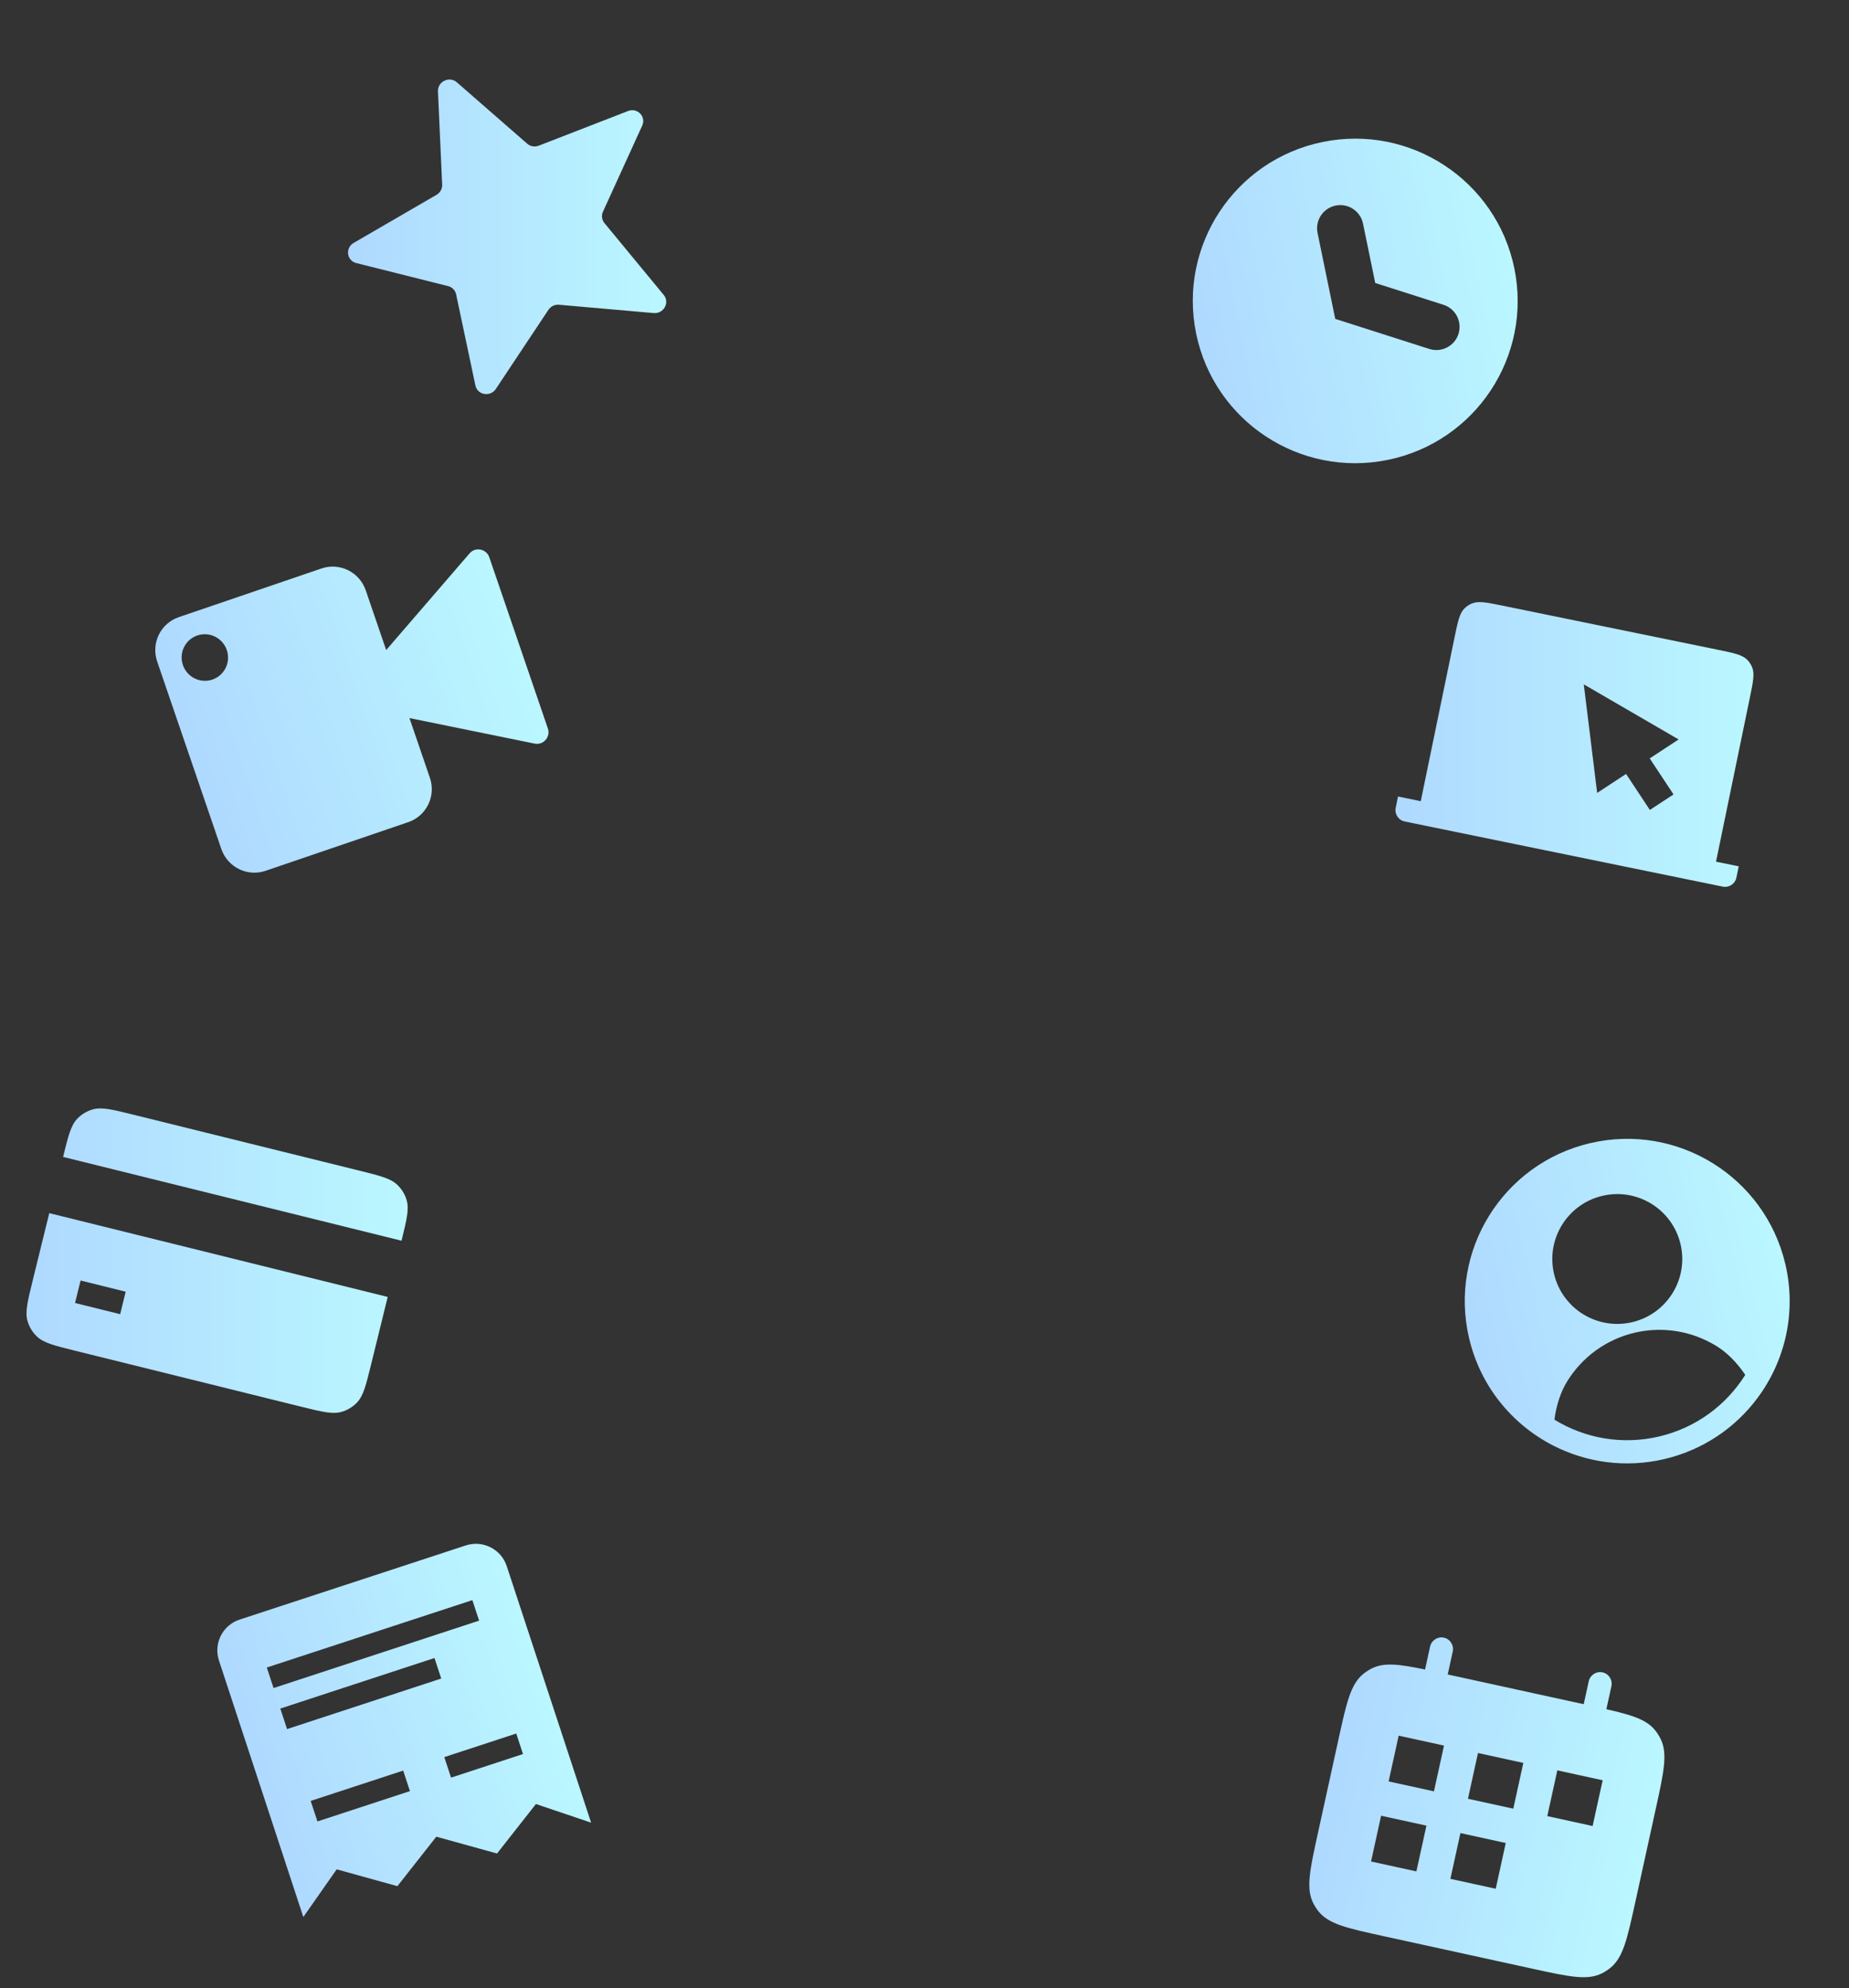
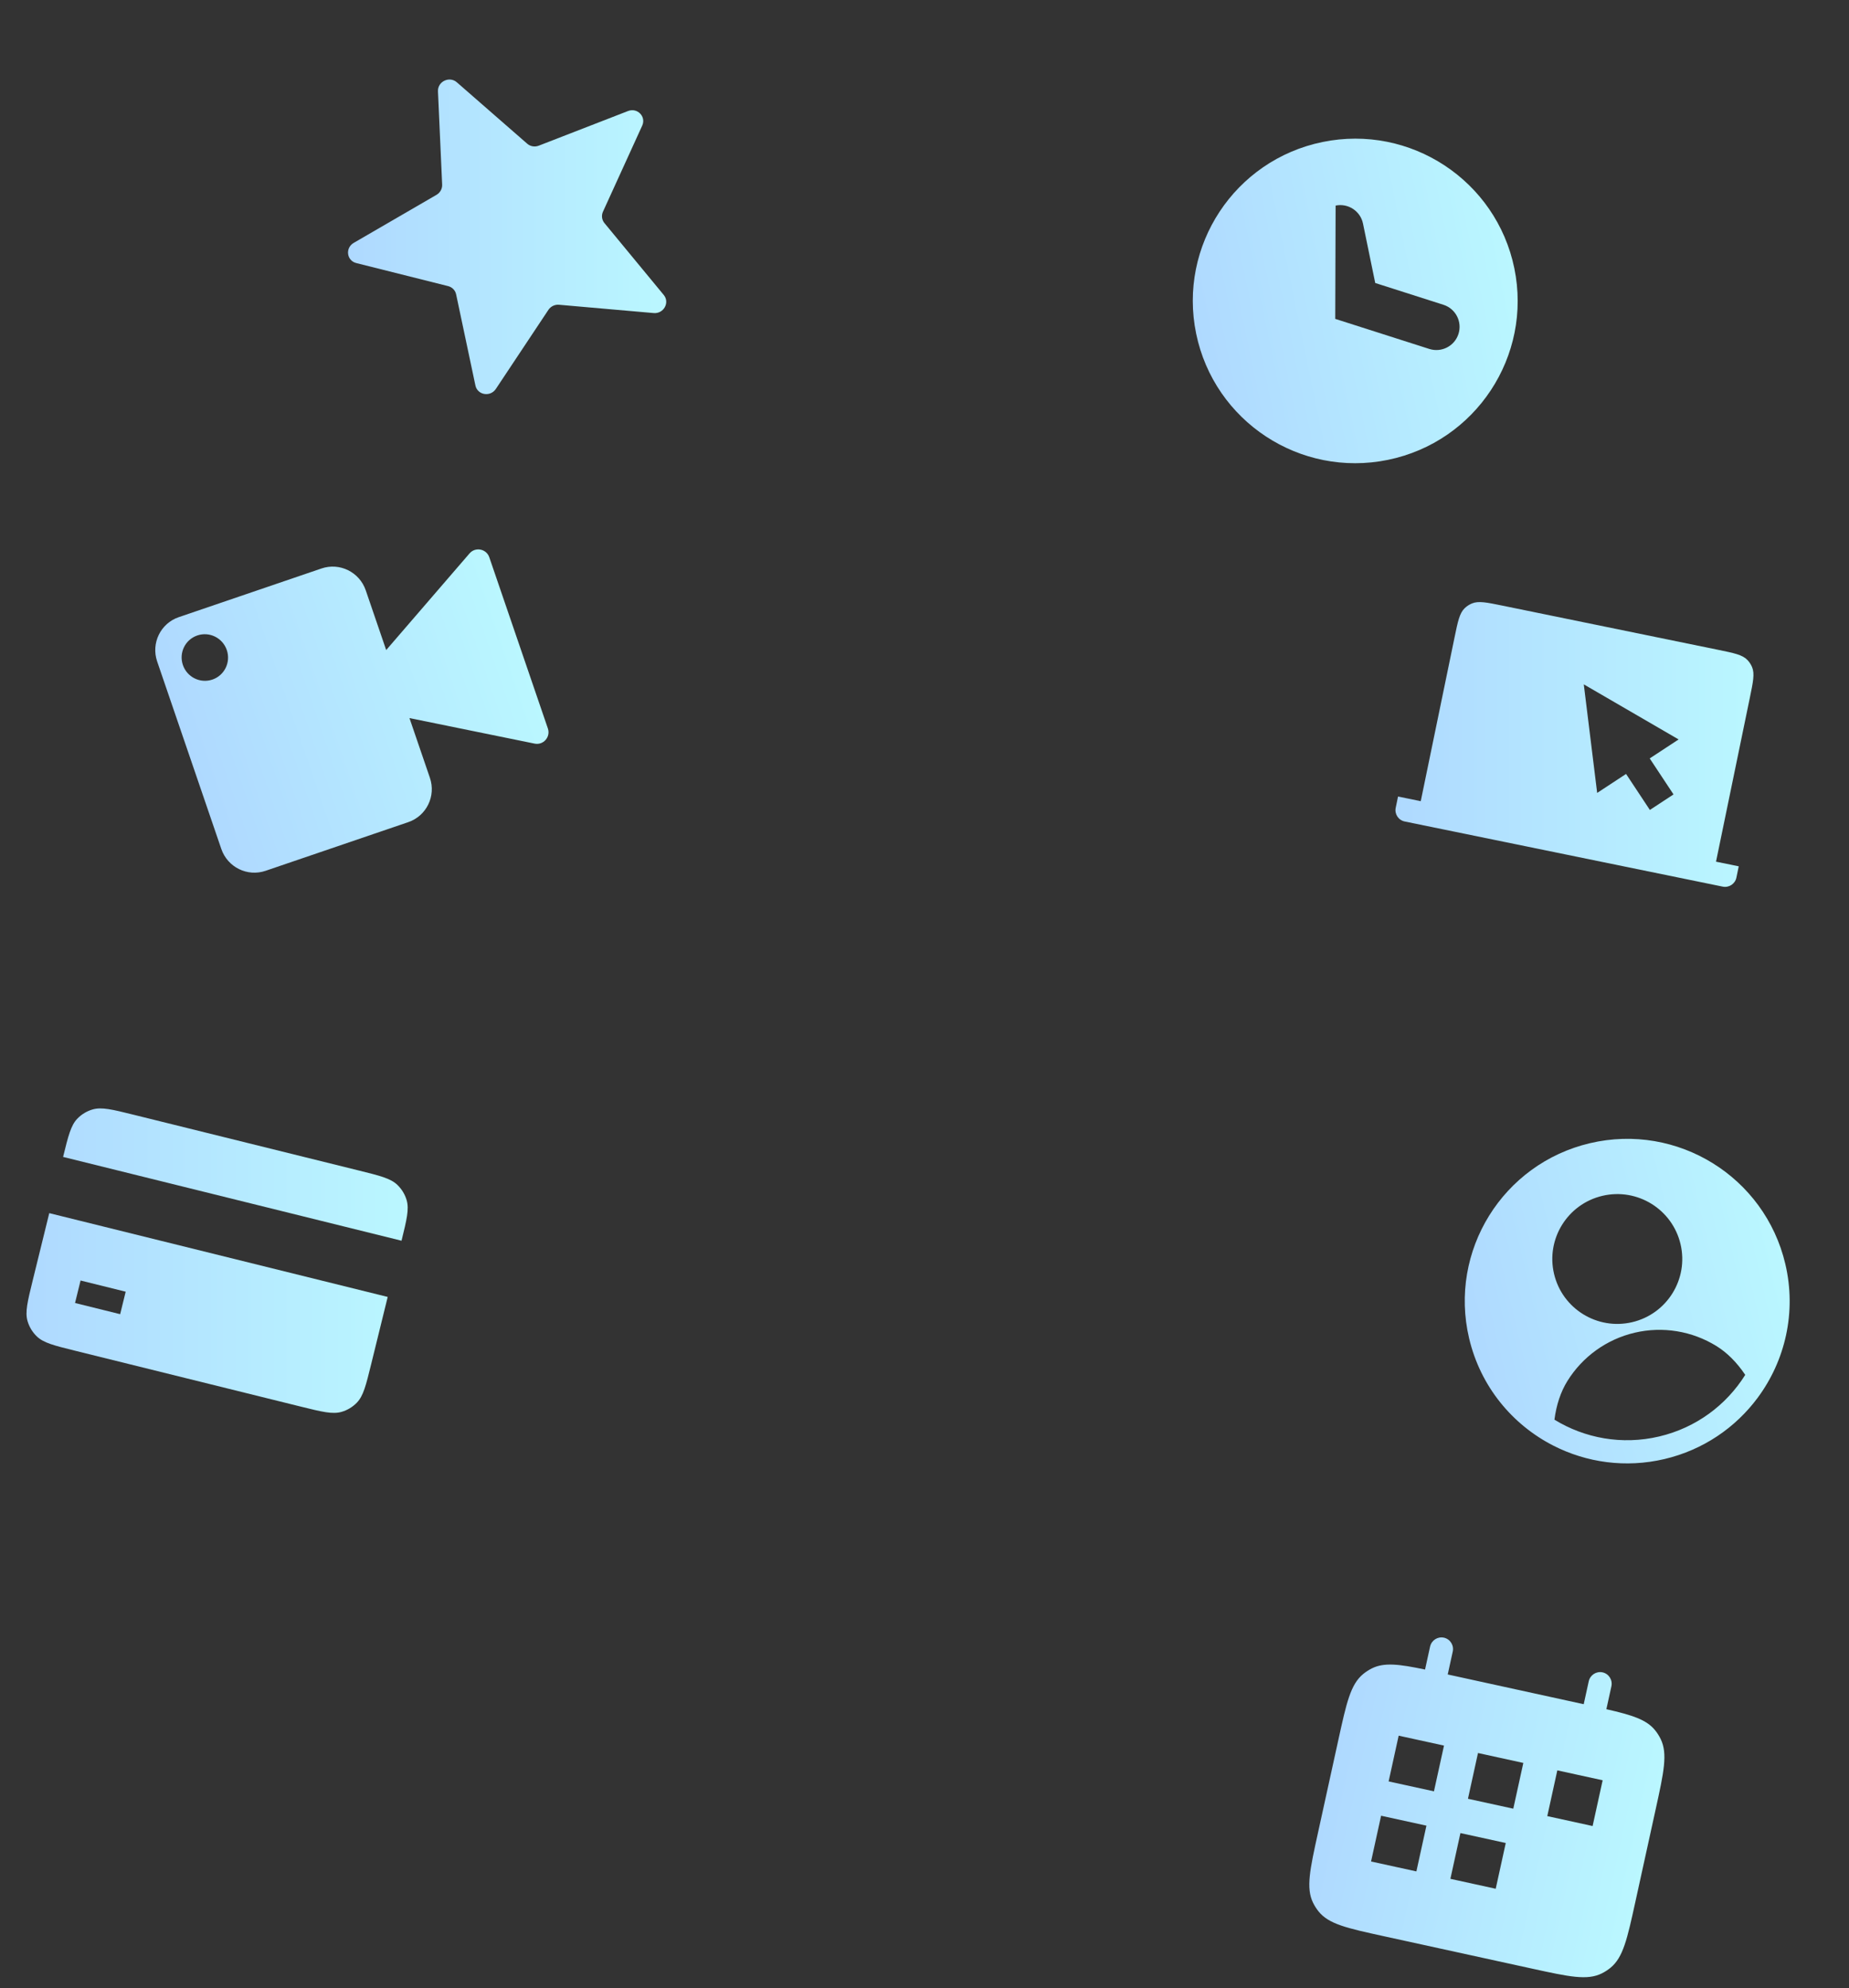
<svg xmlns="http://www.w3.org/2000/svg" width="558" height="600" viewBox="0 0 558 600" fill="none">
  <rect x="0" y="0" width="558" height="600" fill="#333333" stroke="none" />
  <path d="M132.173 27.563C132.04 24.602 135.623 22.879 137.859 24.83L159.115 43.378C160.057 44.2 161.4 44.426 162.595 43.962L189.52 33.509C192.351 32.41 195.052 35.184 193.808 37.913L181.969 63.88C181.445 65.03 181.614 66.358 182.407 67.319L200.313 89.024C202.195 91.305 200.281 94.743 197.276 94.479L168.708 91.973C167.44 91.862 166.2 92.458 165.496 93.517L149.64 117.378C147.972 119.888 144.088 119.238 143.476 116.346L137.652 88.833C137.394 87.615 136.46 86.655 135.233 86.347L107.521 79.392C104.608 78.662 104.121 74.823 106.748 73.299L131.724 58.803C132.831 58.16 133.493 56.97 133.437 55.722L132.173 27.563Z" fill="url(#paint0_linear_587_7004)" />
  <path fill-rule="evenodd" clip-rule="evenodd" d="M438.964 192.344C439.967 187.483 440.468 185.053 442.012 183.558C442.644 182.945 443.387 182.457 444.202 182.12C446.189 181.296 448.629 181.796 453.507 182.795L518.487 196.106C523.366 197.105 525.805 197.605 527.305 199.143C527.92 199.774 528.41 200.514 528.748 201.325C529.575 203.306 529.074 205.736 528.071 210.598L517.868 260.045L524.723 261.449L524.018 264.864C523.629 266.75 521.779 267.964 519.886 267.576L423.925 247.919C422.032 247.531 420.813 245.688 421.202 243.802L421.907 240.387L428.761 241.791L438.964 192.344ZM477.962 206.535L482 239.296L490.721 233.57L497.907 244.436L505.044 239.75L497.858 228.884L506.581 223.156L477.962 206.535Z" fill="url(#paint1_linear_587_7004)" />
-   <path fill-rule="evenodd" clip-rule="evenodd" d="M418.862 138.783C445.378 133.337 462.453 107.447 457.001 80.957C451.549 54.468 425.634 37.409 399.119 42.856C372.603 48.302 355.527 74.192 360.979 100.682C366.431 127.171 392.346 144.23 418.862 138.783ZM411.336 67.485C410.558 63.7 406.855 61.264 403.067 62.042C399.279 62.82 396.84 66.518 397.619 70.302L402.957 96.236L431.343 105.308C435.027 106.485 438.968 104.456 440.146 100.776C441.324 97.097 439.294 93.159 435.61 91.982L415.024 85.404L411.336 67.485Z" fill="url(#paint2_linear_587_7004)" />
+   <path fill-rule="evenodd" clip-rule="evenodd" d="M418.862 138.783C445.378 133.337 462.453 107.447 457.001 80.957C451.549 54.468 425.634 37.409 399.119 42.856C372.603 48.302 355.527 74.192 360.979 100.682C366.431 127.171 392.346 144.23 418.862 138.783ZM411.336 67.485C410.558 63.7 406.855 61.264 403.067 62.042L402.957 96.236L431.343 105.308C435.027 106.485 438.968 104.456 440.146 100.776C441.324 97.097 439.294 93.159 435.61 91.982L415.024 85.404L411.336 67.485Z" fill="url(#paint2_linear_587_7004)" />
  <path fill-rule="evenodd" clip-rule="evenodd" d="M47.428 199.626C45.541 194.112 48.461 188.123 53.95 186.251L97.021 171.56C102.51 169.688 108.49 172.641 110.377 178.155L116.546 196.184L141.699 167.016C143.464 164.968 146.786 165.622 147.665 168.191L165.338 219.841C166.217 222.41 163.991 224.957 161.339 224.416L123.569 216.709L129.738 234.738C131.625 240.253 128.704 246.242 123.215 248.114L80.145 262.805C74.655 264.677 68.676 261.724 66.789 256.21L47.428 199.626ZM68.445 196.174C69.703 199.851 67.756 203.843 64.097 205.091C60.437 206.34 56.451 204.371 55.193 200.695C53.935 197.018 55.882 193.026 59.541 191.778C63.201 190.529 67.187 192.498 68.445 196.174Z" fill="url(#paint3_linear_587_7004)" />
-   <path fill-rule="evenodd" clip-rule="evenodd" d="M66.073 501.116L91.537 578.539L101.608 564.153L119.931 569.23L131.672 554.296L149.995 559.373L161.736 544.439L178.388 550.064L152.923 472.641C151.236 467.51 145.701 464.716 140.562 466.401L72.323 488.775C67.183 490.46 64.385 495.985 66.073 501.116ZM80.517 503.242L142.553 482.903L144.59 489.096L82.554 509.436L80.517 503.242ZM131.119 500.375L84.592 515.63L86.629 521.824L133.156 506.569L131.119 500.375ZM93.759 543.502L121.675 534.349L123.712 540.543L95.796 549.696L93.759 543.502ZM155.795 523.163L134.082 530.281L136.119 536.475L157.832 529.356L155.795 523.163Z" fill="url(#paint4_linear_587_7004)" />
  <path fill-rule="evenodd" clip-rule="evenodd" d="M121.175 374.439L19.039 349.149C20.601 342.798 21.386 339.619 23.347 337.594C24.615 336.285 26.203 335.329 27.956 334.821C30.674 334.033 33.872 334.825 40.268 336.409L108.291 353.251C114.687 354.835 117.885 355.627 119.925 357.593C121.241 358.861 122.204 360.448 122.72 362.198C123.517 364.906 122.737 368.087 121.175 374.439ZM14.867 366.114L117.003 391.403L112.005 411.726C110.438 418.1 109.654 421.287 107.689 423.316C106.421 424.624 104.833 425.58 103.08 426.088C100.362 426.876 97.164 426.084 90.768 424.501L22.746 407.658C16.349 406.075 13.151 405.283 11.111 403.317C9.795 402.048 8.832 400.461 8.317 398.711C7.518 395.998 8.302 392.811 9.869 386.437L14.867 366.114ZM37.931 389.822L24.313 386.45L22.645 393.235L36.263 396.607L37.931 389.822Z" fill="url(#paint5_linear_587_7004)" />
  <path fill-rule="evenodd" clip-rule="evenodd" d="M435.752 494.235C437.641 494.648 438.833 496.529 438.414 498.435L436.9 505.34L477.94 514.315L479.455 507.41C479.873 505.504 481.743 504.293 483.632 504.706C485.521 505.119 486.713 507 486.295 508.906L484.78 515.811L484.777 515.823C492.618 517.607 496.921 518.978 499.508 522.209C500.153 523.014 500.707 523.888 501.161 524.816C503.335 529.257 502.112 534.832 499.666 545.982L493.516 574.014C491.07 585.163 489.847 590.738 486.013 593.866C485.212 594.519 484.342 595.082 483.42 595.545C479.006 597.757 473.483 596.549 462.437 594.133L417.566 584.321C406.52 581.905 400.997 580.697 397.913 576.845C397.268 576.04 396.714 575.166 396.26 574.238C394.087 569.797 395.31 564.222 397.756 553.072L403.905 525.041C406.351 513.891 407.574 508.316 411.408 505.188C412.209 504.535 413.079 503.972 414.001 503.51C417.704 501.654 422.188 502.205 430.057 503.857L430.06 503.844L431.574 496.94C431.993 495.033 433.863 493.822 435.752 494.235ZM416.794 547.974L413.765 561.783L427.445 564.774L430.475 550.966L416.794 547.974ZM446.036 529.044L459.716 532.036L456.687 545.845L443.007 542.853L446.036 529.044ZM422.096 523.809L419.066 537.618L432.746 540.609L435.776 526.801L422.096 523.809ZM440.735 553.209L454.415 556.201L451.385 570.01L437.705 567.018L440.735 553.209ZM480.627 551.08L483.656 537.271L469.976 534.28L466.947 548.088L480.627 551.08Z" fill="url(#paint6_linear_587_7004)" />
  <path fill-rule="evenodd" clip-rule="evenodd" d="M530.451 421.819C538.727 410.647 542.214 396.048 538.781 381.459C532.584 355.133 506.199 338.81 479.847 345C453.495 351.19 437.156 377.55 443.352 403.876C446.786 418.464 456.419 429.98 468.81 436.297C478.78 441.379 490.536 443.095 502.286 440.335C514.034 437.575 523.793 430.806 530.451 421.819ZM469.105 428.448C469.687 423.971 470.998 420.035 473.007 416.793C477.57 409.432 484.873 404.183 493.309 402.201C501.746 400.22 510.624 401.667 517.993 406.225C521.238 408.233 524.168 411.174 526.687 414.924C521.018 423.978 511.911 430.887 500.683 433.525C489.454 436.163 478.218 434.031 469.105 428.448ZM507.16 375.474C509.638 386.004 503.103 396.548 492.562 399.024C482.021 401.5 471.467 394.971 468.988 384.44C466.51 373.91 473.046 363.366 483.586 360.89C494.127 358.414 504.681 364.943 507.16 375.474Z" fill="url(#paint7_linear_587_7004)" />
  <defs>
    <linearGradient id="paint0_linear_587_7004" x1="201.061" y1="56.231" x2="105.031" y2="56.231" gradientUnits="userSpaceOnUse">
      <stop stop-color="#BAF7FF" />
      <stop offset="1" stop-color="#AFD9FF" />
    </linearGradient>
    <linearGradient id="paint1_linear_587_7004" x1="529.164" y1="210.884" x2="421.13" y2="210.884" gradientUnits="userSpaceOnUse">
      <stop stop-color="#BAF7FF" />
      <stop offset="1" stop-color="#AFD9FF" />
    </linearGradient>
    <linearGradient id="paint2_linear_587_7004" x1="453.833" y1="65.562" x2="357.818" y2="85.323" gradientUnits="userSpaceOnUse">
      <stop stop-color="#BAF7FF" />
      <stop offset="1" stop-color="#AFD9FF" />
    </linearGradient>
    <linearGradient id="paint3_linear_587_7004" x1="152.297" y1="181.73" x2="52.937" y2="215.727" gradientUnits="userSpaceOnUse">
      <stop stop-color="#BAF7FF" />
      <stop offset="1" stop-color="#AFD9FF" />
    </linearGradient>
    <linearGradient id="paint4_linear_587_7004" x1="159.55" y1="492.79" x2="72.727" y2="521.347" gradientUnits="userSpaceOnUse">
      <stop stop-color="#BAF7FF" />
      <stop offset="1" stop-color="#AFD9FF" />
    </linearGradient>
    <linearGradient id="paint5_linear_587_7004" x1="123.036" y1="365.708" x2="8" y2="365.708" gradientUnits="userSpaceOnUse">
      <stop stop-color="#BAF7FF" />
      <stop offset="1" stop-color="#AFD9FF" />
    </linearGradient>
    <linearGradient id="paint6_linear_587_7004" x1="500.887" y1="540.414" x2="405.14" y2="519.41" gradientUnits="userSpaceOnUse">
      <stop stop-color="#BAF7FF" />
      <stop offset="1" stop-color="#AFD9FF" />
    </linearGradient>
    <linearGradient id="paint7_linear_587_7004" x1="535.179" y1="366.159" x2="439.761" y2="388.617" gradientUnits="userSpaceOnUse">
      <stop stop-color="#BAF7FF" />
      <stop offset="1" stop-color="#AFD9FF" />
    </linearGradient>
  </defs>
</svg>